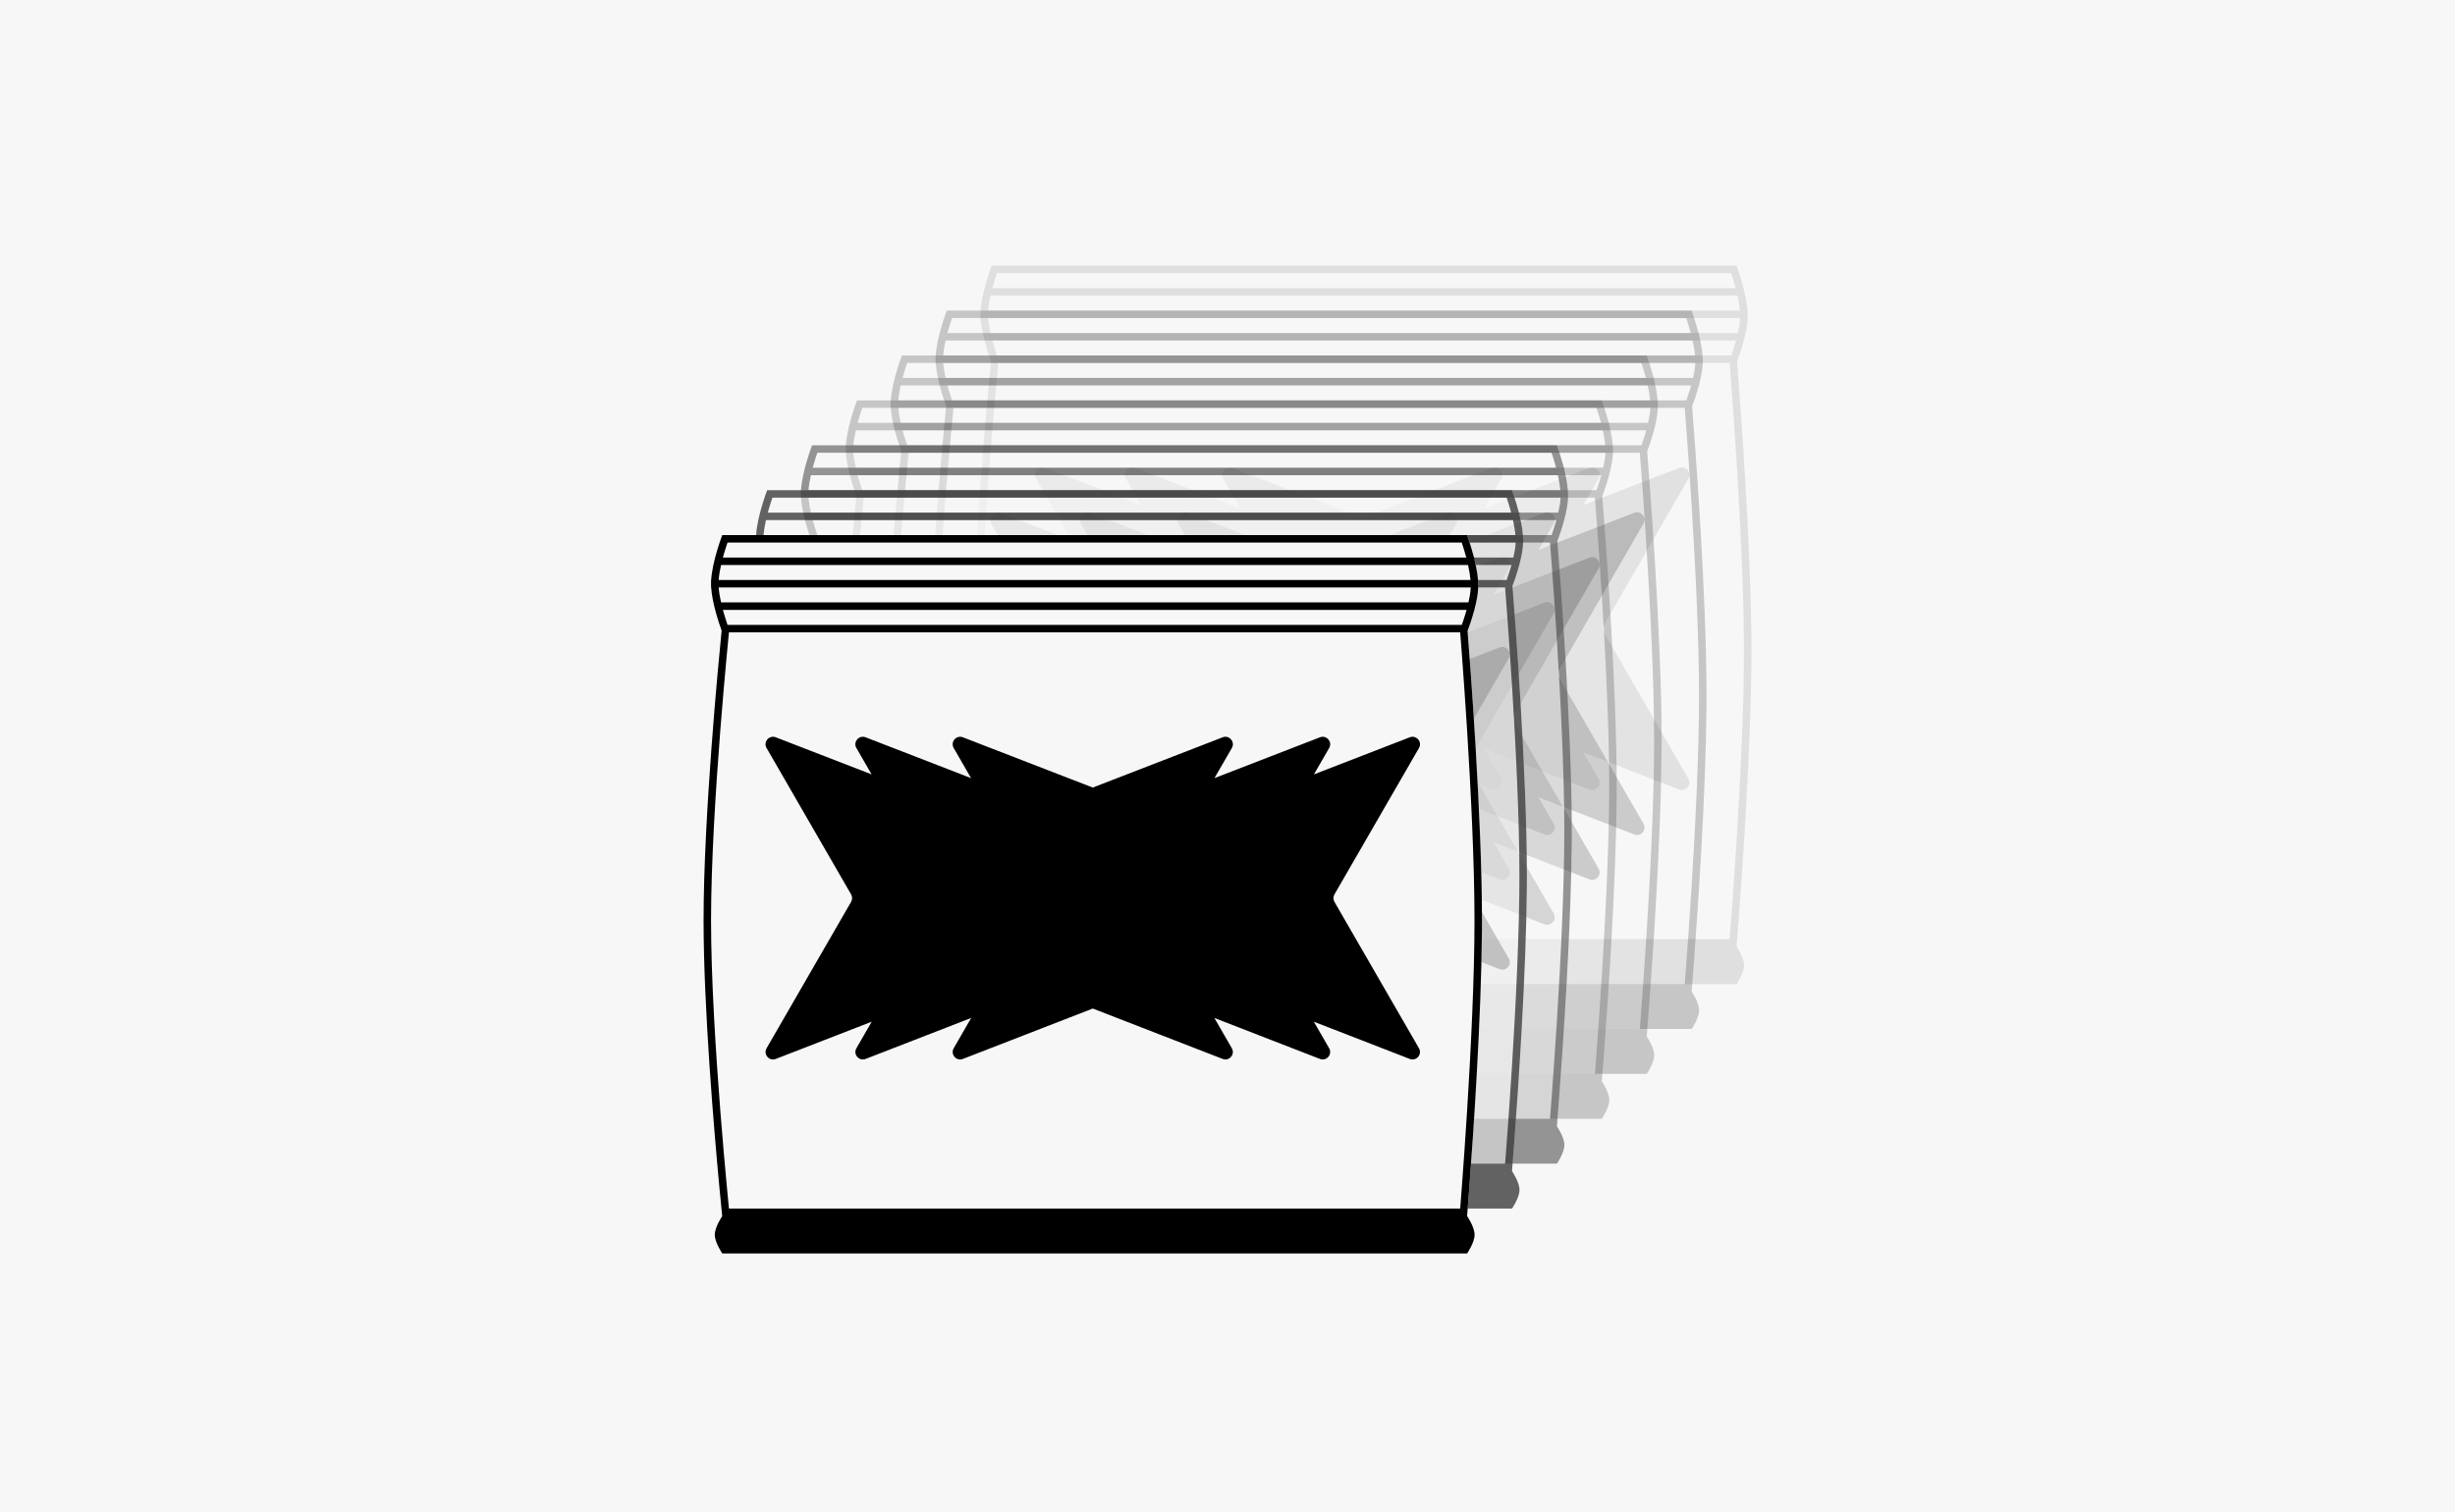
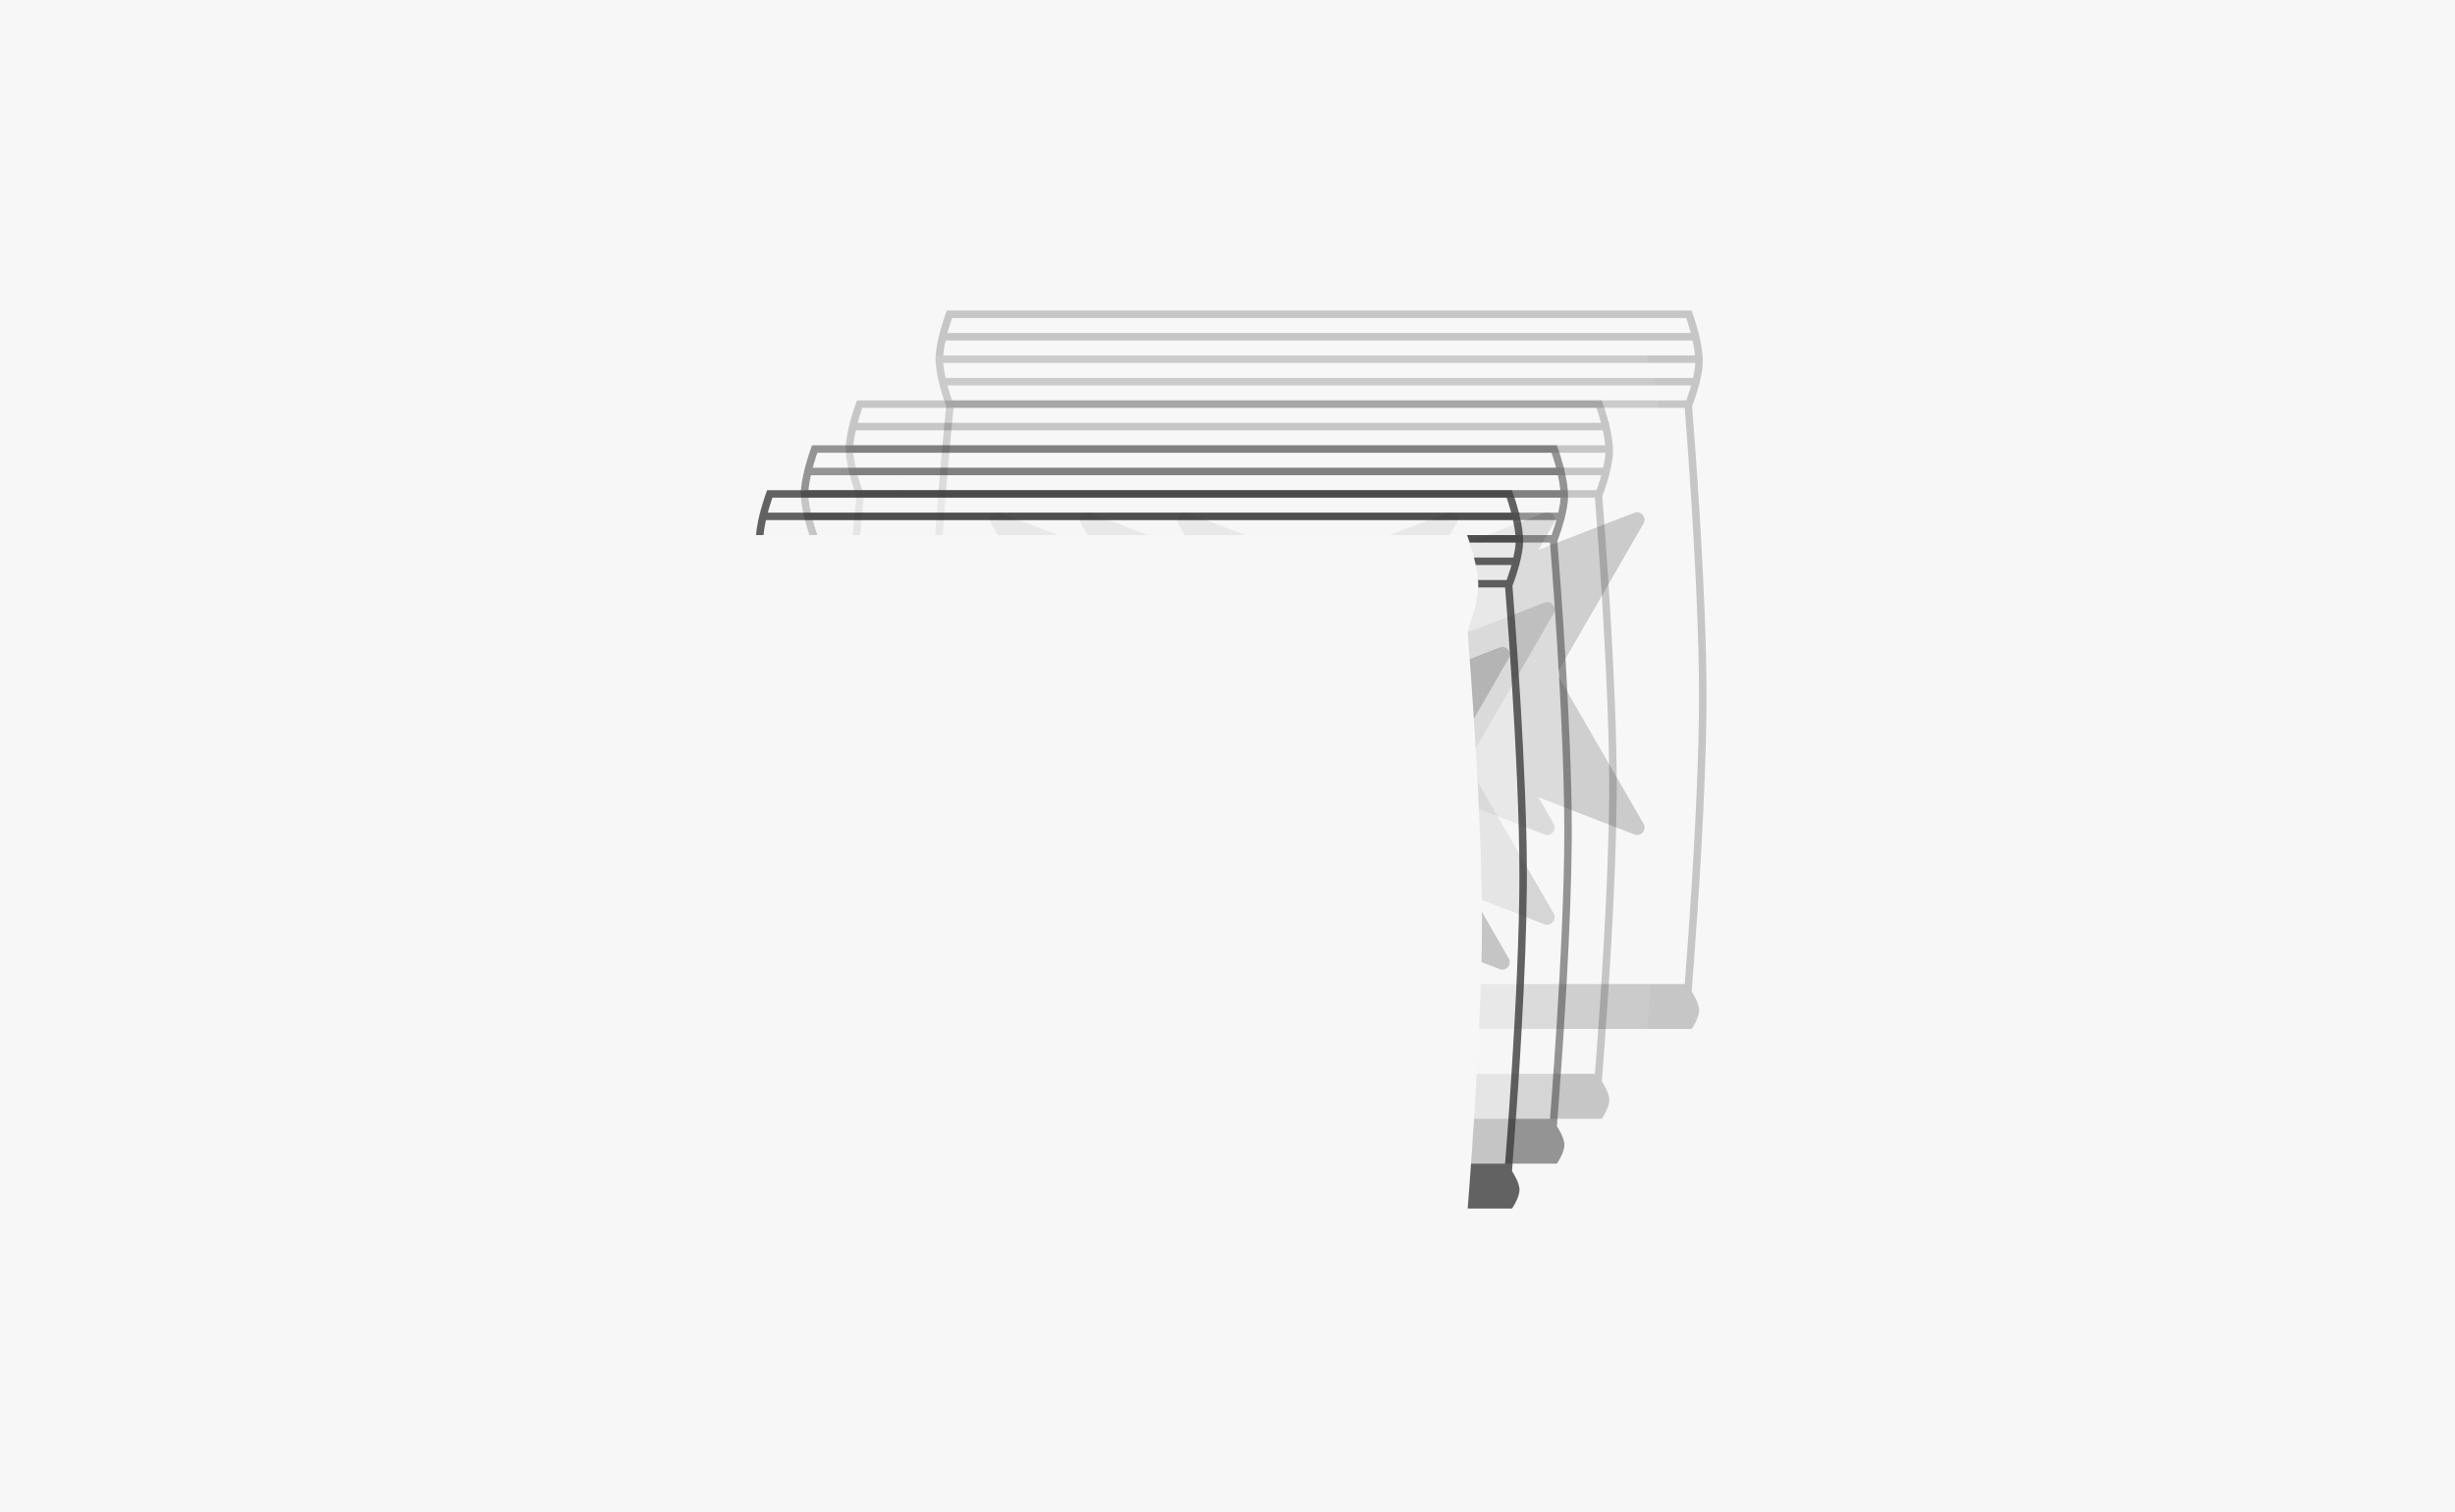
<svg xmlns="http://www.w3.org/2000/svg" width="328" height="202" viewBox="0 0 328 202" fill="none">
  <rect width="328" height="202" fill="#F7F7F7" />
  <rect width="228" height="202" transform="translate(50)" fill="#F7F7F7" />
-   <path opacity="0.1" d="M232.012 126.5C232.025 126.52 233.012 127.956 233.012 129C233.012 130.044 232.025 131.48 232.012 131.5H132.5C132.5 131.5 131.5 130.052 131.5 129C131.5 127.948 132.5 126.5 132.5 126.5H132.488C132.488 126.5 130 102.457 130 87C130 73.171 131.995 52.468 132.414 48.262C132.093 47.379 131 44.221 131 42C131 39.395 132.5 35.5 132.5 35.5H232.001C232.001 35.5 233.596 39.706 233.501 42.5C233.43 44.582 232.364 47.534 232.072 48.308C232.415 52.617 234 73.23 234 87C234 102.438 232.012 126.477 232.01 126.5H232.012Z" fill="#F7F7F7" />
-   <path opacity="0.1" d="M232 35.5C232.005 35.512 232.508 36.843 232.931 38.5H233V38.784C233.298 40.006 233.538 41.368 233.5 42.5C233.47 43.392 233.256 44.444 233 45.416V45.5H232.978C232.641 46.76 232.236 47.871 232.072 48.306C232.415 52.611 234 73.228 234 87L233.994 88.473C233.907 99.938 232.857 115.323 232.32 122.5L232.01 126.5H232.012C232.025 126.52 233.012 127.956 233.012 129C233.012 130.044 232.025 131.48 232.012 131.5H132.5C132.5 131.5 131.5 130.052 131.5 129C131.5 127.948 132.5 126.5 132.5 126.5H132.488L132.1 122.502C131.4 115.015 130 98.593 130 87C130 73.173 131.993 52.474 132.413 48.264C132.116 47.447 131.154 44.672 131.016 42.5H131V42.062C131 42.041 130.999 42.02 130.999 42C130.999 41.979 131 41.958 131 41.938V41.5H131.016C131.18 38.925 132.499 35.5 132.499 35.5H232ZM133.376 48.662C133.308 49.348 133.211 50.346 133.095 51.592C132.862 54.084 132.552 57.567 132.241 61.532C131.62 69.47 131 79.313 131 87C131 94.687 131.62 104.53 132.241 112.468C132.552 116.433 132.862 119.916 133.095 122.408C133.211 123.654 133.308 124.652 133.376 125.338C133.382 125.394 133.387 125.448 133.393 125.5H231.087C231.091 125.454 231.095 125.407 231.099 125.357C231.153 124.671 231.23 123.672 231.323 122.426C231.51 119.932 231.758 116.447 232.007 112.479C232.504 104.539 233 94.69 233 87C233 79.31 232.504 69.461 232.007 61.52C231.758 57.553 231.51 54.068 231.323 51.574C231.23 50.328 231.153 49.329 231.099 48.643C231.095 48.593 231.091 48.546 231.087 48.5H133.393C133.387 48.552 133.382 48.606 133.376 48.662ZM224.354 62.524C225.235 62.184 226.054 63.14 225.582 63.957L214.289 83.517C214.11 83.826 214.11 84.207 214.289 84.517L225.579 104.073C226.051 104.891 225.232 105.847 224.352 105.505L211.533 100.529L213.579 104.073C214.051 104.891 213.232 105.847 212.352 105.505L198.244 100.029L200.579 104.073C201.051 104.891 200.232 105.847 199.352 105.505L181.999 98.769L164.648 105.505C163.768 105.847 162.949 104.891 163.421 104.073L165.755 100.029L151.648 105.505C150.768 105.847 149.949 104.891 150.421 104.073L152.466 100.529L139.648 105.505C138.768 105.847 137.949 104.891 138.421 104.073L149.711 84.517C149.89 84.207 149.89 83.826 149.711 83.517L138.418 63.957C137.946 63.14 138.765 62.184 139.646 62.524L152.453 67.481L150.418 63.957C149.946 63.14 150.765 62.184 151.646 62.524L165.74 67.981L163.418 63.957C162.946 63.14 163.765 62.184 164.646 62.524L182 69.241L199.354 62.524C200.235 62.184 201.054 63.14 200.582 63.957L198.259 67.98L212.354 62.524C213.235 62.184 214.054 63.14 213.582 63.957L211.546 67.481L224.354 62.524ZM132.71 45.949C132.888 46.566 133.067 47.108 133.202 47.5H231.305C231.432 47.143 231.596 46.661 231.763 46.114C231.823 45.915 231.882 45.709 231.94 45.5H132.584C132.625 45.652 132.668 45.802 132.71 45.949ZM132.019 42.5C132.063 43.122 132.182 43.813 132.337 44.5H232.195C232.357 43.796 232.475 43.098 232.499 42.5H132.019ZM132.337 39.5C132.182 40.187 132.063 40.878 132.019 41.5H232.468C232.411 40.863 232.29 40.176 232.141 39.5H132.337ZM133.202 36.5C133.067 36.892 132.888 37.434 132.71 38.051C132.668 38.198 132.625 38.348 132.584 38.5H231.897C231.872 38.405 231.848 38.311 231.822 38.219C231.635 37.541 231.444 36.946 231.301 36.522C231.298 36.514 231.295 36.507 231.293 36.5H133.202Z" fill="black" />
  <path opacity="0.1" d="M226.012 132.5C226.025 132.52 227.012 133.956 227.012 135C227.012 136.044 226.025 137.48 226.012 137.5H126.5C126.5 137.5 125.5 136.052 125.5 135C125.5 133.948 126.5 132.5 126.5 132.5H126.488C126.488 132.5 124 108.457 124 93C124 79.171 125.995 58.468 126.414 54.262C126.093 53.379 125 50.221 125 48C125 45.395 126.5 41.5 126.5 41.5H226.001C226.001 41.5 227.596 45.706 227.501 48.5C227.43 50.582 226.364 53.534 226.072 54.308C226.415 58.617 228 79.23 228 93C228 108.438 226.012 132.477 226.01 132.5H226.012Z" fill="#F7F7F7" />
  <path opacity="0.2" d="M226 41.5C226.005 41.512 226.508 42.843 226.931 44.5H227V44.784C227.298 46.006 227.538 47.368 227.5 48.5C227.47 49.392 227.256 50.444 227 51.416V51.5H226.978C226.641 52.76 226.236 53.871 226.072 54.306C226.415 58.611 228 79.228 228 93L227.994 94.473C227.907 105.938 226.857 121.323 226.32 128.5L226.01 132.5H226.012C226.025 132.52 227.012 133.956 227.012 135C227.012 136.044 226.025 137.48 226.012 137.5H126.5C126.5 137.5 125.5 136.052 125.5 135C125.5 133.948 126.5 132.5 126.5 132.5H126.488L126.1 128.502C125.4 121.015 124 104.593 124 93C124 79.173 125.993 58.474 126.413 54.264C126.116 53.447 125.154 50.672 125.016 48.5H125V48.062C125 48.041 124.999 48.02 124.999 48C124.999 47.979 125 47.958 125 47.938V47.5H125.016C125.18 44.925 126.499 41.5 126.499 41.5H226ZM127.376 54.662C127.308 55.348 127.211 56.346 127.095 57.592C126.862 60.084 126.552 63.567 126.241 67.532C125.62 75.47 125 85.313 125 93C125 100.687 125.62 110.53 126.241 118.468C126.552 122.433 126.862 125.916 127.095 128.408C127.211 129.654 127.308 130.652 127.376 131.338C127.382 131.394 127.387 131.448 127.393 131.5H225.087C225.091 131.454 225.095 131.407 225.099 131.357C225.153 130.671 225.23 129.672 225.323 128.426C225.51 125.932 225.758 122.447 226.007 118.479C226.504 110.539 227 100.69 227 93C227 85.31 226.504 75.461 226.007 67.52C225.758 63.553 225.51 60.068 225.323 57.574C225.23 56.328 225.153 55.329 225.099 54.643C225.095 54.593 225.091 54.546 225.087 54.5H127.393C127.387 54.552 127.382 54.606 127.376 54.662ZM218.354 68.524C219.235 68.184 220.054 69.14 219.582 69.957L208.289 89.517C208.11 89.826 208.11 90.207 208.289 90.517L219.579 110.073C220.051 110.891 219.232 111.847 218.352 111.505L205.533 106.529L207.579 110.073C208.051 110.891 207.232 111.847 206.352 111.505L192.244 106.029L194.579 110.073C195.051 110.891 194.232 111.847 193.352 111.505L175.999 104.77L158.648 111.505C157.768 111.847 156.949 110.891 157.421 110.073L159.755 106.029L145.648 111.505C144.768 111.847 143.949 110.891 144.421 110.073L146.466 106.529L133.648 111.505C132.768 111.847 131.949 110.891 132.421 110.073L143.711 90.517C143.89 90.207 143.89 89.826 143.711 89.517L132.418 69.957C131.946 69.14 132.765 68.184 133.646 68.524L146.453 73.481L144.418 69.957C143.946 69.14 144.765 68.184 145.646 68.524L159.74 73.981L157.418 69.957C156.946 69.14 157.765 68.184 158.646 68.524L176 75.241L193.354 68.524C194.235 68.184 195.054 69.14 194.582 69.957L192.259 73.98L206.354 68.524C207.235 68.184 208.054 69.14 207.582 69.957L205.546 73.481L218.354 68.524ZM126.71 51.949C126.888 52.566 127.067 53.108 127.202 53.5H225.305C225.432 53.143 225.596 52.661 225.763 52.114C225.823 51.915 225.882 51.709 225.94 51.5H126.584C126.625 51.652 126.668 51.802 126.71 51.949ZM126.019 48.5C126.063 49.122 126.182 49.813 126.337 50.5H226.195C226.357 49.796 226.475 49.098 226.499 48.5H126.019ZM126.337 45.5C126.182 46.187 126.063 46.878 126.019 47.5H226.468C226.411 46.863 226.29 46.176 226.141 45.5H126.337ZM127.202 42.5C127.067 42.892 126.888 43.434 126.71 44.051C126.668 44.198 126.625 44.348 126.584 44.5H225.897C225.872 44.405 225.848 44.311 225.822 44.219C225.635 43.541 225.444 42.946 225.301 42.522C225.298 42.514 225.295 42.507 225.293 42.5H127.202Z" fill="black" />
  <path opacity="0.1" d="M220.012 138.5C220.025 138.52 221.012 139.956 221.012 141C221.012 142.044 220.025 143.48 220.012 143.5H120.5C120.5 143.5 119.5 142.052 119.5 141C119.5 139.948 120.5 138.5 120.5 138.5H120.488C120.488 138.5 118 114.457 118 99C118 85.171 119.995 64.468 120.414 60.262C120.093 59.379 119 56.221 119 54C119 51.395 120.5 47.5 120.5 47.5H220.001C220.001 47.5 221.596 51.706 221.501 54.5C221.43 56.582 220.364 59.534 220.072 60.308C220.415 64.617 222 85.23 222 99C222 114.438 220.012 138.477 220.01 138.5H220.012Z" fill="#F7F7F7" />
-   <path opacity="0.2" d="M220 47.5C220.005 47.512 220.508 48.843 220.931 50.5H221V50.784C221.298 52.006 221.538 53.368 221.5 54.5C221.47 55.392 221.256 56.444 221 57.416V57.5H220.978C220.641 58.76 220.236 59.871 220.072 60.306C220.415 64.611 222 85.228 222 99L221.994 100.473C221.907 111.938 220.857 127.323 220.32 134.5L220.01 138.5H220.012C220.025 138.52 221.012 139.956 221.012 141C221.012 142.044 220.025 143.48 220.012 143.5H120.5C120.5 143.5 119.5 142.052 119.5 141C119.5 139.948 120.5 138.5 120.5 138.5H120.488L120.1 134.502C119.4 127.015 118 110.593 118 99C118 85.173 119.993 64.474 120.413 60.264C120.116 59.447 119.154 56.672 119.016 54.5H119V54.062C119 54.041 118.999 54.02 118.999 54C118.999 53.979 119 53.958 119 53.938V53.5H119.016C119.18 50.925 120.499 47.5 120.499 47.5H220ZM121.376 60.662C121.308 61.348 121.211 62.346 121.095 63.592C120.862 66.084 120.552 69.567 120.241 73.532C119.62 81.47 119 91.313 119 99C119 106.687 119.62 116.53 120.241 124.468C120.552 128.433 120.862 131.916 121.095 134.408C121.211 135.654 121.308 136.652 121.376 137.338C121.382 137.394 121.387 137.448 121.393 137.5H219.087C219.091 137.454 219.095 137.407 219.099 137.357C219.153 136.671 219.23 135.672 219.323 134.426C219.51 131.932 219.758 128.447 220.007 124.479C220.504 116.539 221 106.69 221 99C221 91.31 220.504 81.461 220.007 73.52C219.758 69.553 219.51 66.068 219.323 63.574C219.23 62.328 219.153 61.329 219.099 60.643C219.095 60.593 219.091 60.546 219.087 60.5H121.393C121.387 60.552 121.382 60.606 121.376 60.662ZM212.354 74.524C213.235 74.184 214.054 75.14 213.582 75.957L202.289 95.517C202.11 95.826 202.11 96.207 202.289 96.517L213.579 116.073C214.051 116.891 213.232 117.847 212.352 117.505L199.533 112.529L201.579 116.073C202.051 116.891 201.232 117.847 200.352 117.505L186.244 112.029L188.579 116.073C189.051 116.891 188.232 117.847 187.352 117.505L169.999 110.77L152.648 117.505C151.768 117.847 150.949 116.891 151.421 116.073L153.755 112.029L139.648 117.505C138.768 117.847 137.949 116.891 138.421 116.073L140.466 112.529L127.648 117.505C126.768 117.847 125.949 116.891 126.421 116.073L137.711 96.517C137.89 96.207 137.89 95.826 137.711 95.517L126.418 75.957C125.946 75.14 126.765 74.184 127.646 74.524L140.453 79.481L138.418 75.957C137.946 75.14 138.765 74.184 139.646 74.524L153.74 79.981L151.418 75.957C150.946 75.14 151.765 74.184 152.646 74.524L170 81.241L187.354 74.524C188.235 74.184 189.054 75.14 188.582 75.957L186.259 79.98L200.354 74.524C201.235 74.184 202.054 75.14 201.582 75.957L199.546 79.481L212.354 74.524ZM120.71 57.949C120.888 58.566 121.067 59.108 121.202 59.5H219.305C219.432 59.143 219.596 58.661 219.763 58.114C219.823 57.915 219.882 57.709 219.94 57.5H120.584C120.625 57.652 120.668 57.802 120.71 57.949ZM120.019 54.5C120.063 55.122 120.182 55.813 120.337 56.5H220.195C220.357 55.796 220.475 55.098 220.499 54.5H120.019ZM120.337 51.5C120.182 52.187 120.063 52.878 120.019 53.5H220.468C220.411 52.863 220.29 52.176 220.141 51.5H120.337ZM121.202 48.5C121.067 48.892 120.888 49.434 120.71 50.051C120.668 50.198 120.625 50.348 120.584 50.5H219.897C219.872 50.405 219.848 50.311 219.822 50.219C219.635 49.541 219.444 48.946 219.301 48.522C219.298 48.514 219.295 48.507 219.293 48.5H121.202Z" fill="black" />
  <path opacity="0.1" d="M214.012 144.5C214.025 144.52 215.012 145.956 215.012 147C215.012 148.044 214.025 149.48 214.012 149.5H114.5C114.5 149.5 113.5 148.052 113.5 147C113.5 145.948 114.5 144.5 114.5 144.5H114.488C114.488 144.5 112 120.457 112 105C112 91.171 113.995 70.468 114.414 66.262C114.093 65.379 113 62.221 113 60C113 57.395 114.5 53.5 114.5 53.5H214.001C214.001 53.5 215.596 57.706 215.501 60.5C215.43 62.582 214.364 65.534 214.072 66.308C214.415 70.617 216 91.23 216 105C216 120.438 214.012 144.477 214.01 144.5H214.012Z" fill="#F7F7F7" />
  <path opacity="0.2" d="M214 53.5C214.005 53.512 214.508 54.843 214.931 56.5H215V56.784C215.298 58.006 215.538 59.368 215.5 60.5C215.47 61.392 215.256 62.444 215 63.416V63.5H214.978C214.641 64.76 214.236 65.871 214.072 66.306C214.415 70.611 216 91.228 216 105L215.994 106.473C215.907 117.938 214.857 133.323 214.32 140.5L214.01 144.5H214.012C214.025 144.52 215.012 145.956 215.012 147C215.012 148.044 214.025 149.48 214.012 149.5H114.5C114.5 149.5 113.5 148.052 113.5 147C113.5 145.948 114.5 144.5 114.5 144.5H114.488L114.1 140.502C113.4 133.015 112 116.593 112 105C112 91.173 113.993 70.474 114.413 66.264C114.116 65.447 113.154 62.672 113.016 60.5H113V60.062C113 60.041 112.999 60.02 112.999 60C112.999 59.979 113 59.958 113 59.938V59.5H113.016C113.18 56.925 114.499 53.5 114.499 53.5H214ZM115.376 66.662C115.308 67.348 115.211 68.346 115.095 69.592C114.862 72.084 114.552 75.567 114.241 79.532C113.62 87.47 113 97.313 113 105C113 112.687 113.62 122.53 114.241 130.468C114.552 134.433 114.862 137.916 115.095 140.408C115.211 141.654 115.308 142.652 115.376 143.338C115.382 143.394 115.387 143.448 115.393 143.5H213.087C213.091 143.454 213.095 143.407 213.099 143.357C213.153 142.671 213.23 141.672 213.323 140.426C213.51 137.932 213.758 134.447 214.007 130.479C214.504 122.539 215 112.69 215 105C215 97.31 214.504 87.461 214.007 79.52C213.758 75.553 213.51 72.068 213.323 69.574C213.23 68.328 213.153 67.329 213.099 66.643C213.095 66.593 213.091 66.546 213.087 66.5H115.393C115.387 66.552 115.382 66.606 115.376 66.662ZM206.354 80.524C207.235 80.184 208.054 81.14 207.582 81.957L196.289 101.517C196.11 101.826 196.11 102.207 196.289 102.517L207.579 122.073C208.051 122.891 207.232 123.847 206.352 123.505L193.533 118.529L195.579 122.073C196.051 122.891 195.232 123.847 194.352 123.505L180.244 118.029L182.579 122.073C183.051 122.891 182.232 123.847 181.352 123.505L163.999 116.77L146.648 123.505C145.768 123.847 144.949 122.891 145.421 122.073L147.755 118.029L133.648 123.505C132.768 123.847 131.949 122.891 132.421 122.073L134.466 118.529L121.648 123.505C120.768 123.847 119.949 122.891 120.421 122.073L131.711 102.517C131.89 102.207 131.89 101.826 131.711 101.517L120.418 81.957C119.946 81.14 120.765 80.184 121.646 80.524L134.453 85.481L132.418 81.957C131.946 81.14 132.765 80.184 133.646 80.524L147.74 85.981L145.418 81.957C144.946 81.14 145.765 80.184 146.646 80.524L164 87.241L181.354 80.524C182.235 80.184 183.054 81.14 182.582 81.957L180.259 85.98L194.354 80.524C195.235 80.184 196.054 81.14 195.582 81.957L193.546 85.481L206.354 80.524ZM114.71 63.949C114.888 64.566 115.067 65.108 115.202 65.5H213.305C213.432 65.143 213.596 64.661 213.763 64.114C213.823 63.915 213.882 63.709 213.94 63.5H114.584C114.625 63.652 114.668 63.802 114.71 63.949ZM114.019 60.5C114.063 61.122 114.182 61.813 114.337 62.5H214.195C214.357 61.796 214.475 61.098 214.499 60.5H114.019ZM114.337 57.5C114.182 58.187 114.063 58.878 114.019 59.5H214.468C214.411 58.863 214.29 58.176 214.141 57.5H114.337ZM115.202 54.5C115.067 54.892 114.888 55.434 114.71 56.051C114.668 56.198 114.625 56.348 114.584 56.5H213.897C213.872 56.405 213.848 56.311 213.822 56.219C213.635 55.541 213.444 54.946 213.301 54.522C213.298 54.514 213.295 54.507 213.293 54.5H115.202Z" fill="black" />
  <path opacity="0.3" d="M208.012 150.5C208.025 150.52 209.012 151.956 209.012 153C209.012 154.044 208.025 155.48 208.012 155.5H108.5C108.5 155.5 107.5 154.052 107.5 153C107.5 151.948 108.5 150.5 108.5 150.5H108.488C108.488 150.5 106 126.457 106 111C106 97.171 107.995 76.468 108.414 72.262C108.093 71.379 107 68.221 107 66C107 63.395 108.5 59.5 108.5 59.5H208.001C208.001 59.5 209.596 63.706 209.501 66.5C209.43 68.582 208.364 71.534 208.072 72.308C208.415 76.617 210 97.23 210 111C210 126.438 208.012 150.477 208.01 150.5H208.012Z" fill="#F7F7F7" />
  <path opacity="0.4" d="M208 59.5C208.005 59.512 208.508 60.843 208.931 62.5H209V62.784C209.298 64.006 209.538 65.368 209.5 66.5C209.47 67.392 209.256 68.444 209 69.416V69.5H208.978C208.641 70.76 208.236 71.871 208.072 72.306C208.415 76.611 210 97.228 210 111L209.994 112.473C209.907 123.938 208.857 139.323 208.32 146.5L208.01 150.5H208.012C208.025 150.52 209.012 151.956 209.012 153C209.012 154.044 208.025 155.48 208.012 155.5H108.5C108.5 155.5 107.5 154.052 107.5 153C107.5 151.948 108.5 150.5 108.5 150.5H108.488L108.1 146.502C107.4 139.015 106 122.593 106 111C106 97.173 107.993 76.474 108.413 72.264C108.116 71.447 107.154 68.671 107.016 66.5H107V66.061C107 66.041 106.999 66.02 106.999 66C106.999 65.979 107 65.958 107 65.938V65.5H107.016C107.18 62.925 108.499 59.5 108.499 59.5H208ZM109.376 72.662C109.308 73.348 109.211 74.346 109.095 75.592C108.862 78.084 108.552 81.567 108.241 85.532C107.62 93.47 107 103.313 107 111C107 118.687 107.62 128.53 108.241 136.468C108.552 140.433 108.862 143.916 109.095 146.408C109.211 147.654 109.308 148.652 109.376 149.338C109.382 149.394 109.387 149.448 109.393 149.5H207.087C207.091 149.454 207.095 149.407 207.099 149.357C207.153 148.671 207.23 147.672 207.323 146.426C207.51 143.932 207.758 140.447 208.007 136.479C208.504 128.539 209 118.69 209 111C209 103.31 208.504 93.461 208.007 85.52C207.758 81.553 207.51 78.068 207.323 75.574C207.23 74.328 207.153 73.329 207.099 72.643C207.095 72.593 207.091 72.546 207.087 72.5H109.393C109.387 72.552 109.382 72.606 109.376 72.662ZM200.354 86.524C201.235 86.184 202.054 87.14 201.582 87.957L190.289 107.517C190.11 107.826 190.11 108.207 190.289 108.517L201.579 128.073C202.051 128.891 201.232 129.847 200.352 129.505L187.533 124.529L189.579 128.073C190.051 128.891 189.232 129.847 188.352 129.505L174.244 124.029L176.579 128.073C177.051 128.891 176.232 129.847 175.352 129.505L157.999 122.77L140.648 129.505C139.768 129.847 138.949 128.891 139.421 128.073L141.755 124.029L127.648 129.505C126.768 129.847 125.949 128.891 126.421 128.073L128.466 124.529L115.648 129.505C114.768 129.847 113.949 128.891 114.421 128.073L125.711 108.517C125.89 108.207 125.89 107.826 125.711 107.517L114.418 87.957C113.946 87.14 114.765 86.184 115.646 86.524L128.453 91.481L126.418 87.957C125.946 87.14 126.765 86.184 127.646 86.524L141.74 91.981L139.418 87.957C138.946 87.14 139.765 86.184 140.646 86.524L158 93.241L175.354 86.524C176.235 86.184 177.054 87.14 176.582 87.957L174.259 91.98L188.354 86.524C189.235 86.184 190.054 87.14 189.582 87.957L187.546 91.481L200.354 86.524ZM108.71 69.949C108.888 70.566 109.067 71.108 109.202 71.5H207.305C207.432 71.143 207.596 70.661 207.763 70.114C207.823 69.915 207.882 69.709 207.94 69.5H108.584C108.625 69.652 108.668 69.802 108.71 69.949ZM108.019 66.5C108.063 67.122 108.182 67.813 108.337 68.5H208.195C208.357 67.796 208.475 67.098 208.499 66.5H108.019ZM108.337 63.5C108.182 64.187 108.063 64.878 108.019 65.5H208.468C208.411 64.863 208.29 64.176 208.141 63.5H108.337ZM109.202 60.5C109.067 60.892 108.888 61.434 108.71 62.051C108.668 62.198 108.625 62.348 108.584 62.5H207.897C207.872 62.405 207.848 62.311 207.822 62.219C207.635 61.541 207.444 60.946 207.301 60.522C207.298 60.514 207.295 60.507 207.293 60.5H109.202Z" fill="black" />
  <path opacity="0.5" d="M202.012 156.5C202.025 156.52 203.012 157.956 203.012 159C203.012 160.044 202.025 161.48 202.012 161.5H102.5C102.5 161.5 101.5 160.052 101.5 159C101.5 157.948 102.5 156.5 102.5 156.5H102.488C102.488 156.5 100 132.457 100 117C100 103.171 101.995 82.468 102.414 78.262C102.093 77.379 101 74.221 101 72C101 69.395 102.5 65.5 102.5 65.5H202.001C202.001 65.5 203.596 69.706 203.501 72.5C203.43 74.582 202.364 77.534 202.072 78.308C202.415 82.617 204 103.23 204 117C204 132.438 202.012 156.477 202.01 156.5H202.012Z" fill="#F7F7F7" />
  <path opacity="0.6" d="M202 65.5C202.005 65.512 202.508 66.843 202.931 68.5H203V68.784C203.298 70.006 203.538 71.368 203.5 72.5C203.47 73.392 203.256 74.444 203 75.416V75.5H202.978C202.641 76.76 202.236 77.871 202.072 78.306C202.415 82.611 204 103.228 204 117L203.994 118.473C203.907 129.938 202.857 145.323 202.32 152.5L202.01 156.5H202.012C202.025 156.52 203.012 157.956 203.012 159C203.012 160.044 202.025 161.48 202.012 161.5H102.5C102.5 161.5 101.5 160.052 101.5 159C101.5 157.948 102.5 156.5 102.5 156.5H102.488L102.1 152.502C101.4 145.015 100 128.593 100 117C100 103.173 101.993 82.474 102.413 78.264C102.116 77.447 101.154 74.671 101.016 72.5H101V72.061C101 72.041 100.999 72.02 100.999 72C100.999 71.979 101 71.958 101 71.938V71.5H101.016C101.18 68.925 102.499 65.5 102.499 65.5H202ZM103.376 78.662C103.308 79.348 103.211 80.346 103.095 81.592C102.862 84.084 102.552 87.567 102.241 91.532C101.62 99.47 101 109.313 101 117C101 124.687 101.62 134.53 102.241 142.468C102.552 146.433 102.862 149.916 103.095 152.408C103.211 153.654 103.308 154.652 103.376 155.338C103.382 155.394 103.387 155.448 103.393 155.5H201.087C201.091 155.454 201.095 155.407 201.099 155.357C201.153 154.671 201.23 153.672 201.323 152.426C201.51 149.932 201.758 146.447 202.007 142.479C202.504 134.539 203 124.69 203 117C203 109.31 202.504 99.461 202.007 91.52C201.758 87.553 201.51 84.068 201.323 81.574C201.23 80.328 201.153 79.329 201.099 78.643C201.095 78.593 201.091 78.546 201.087 78.5H103.393C103.387 78.552 103.382 78.606 103.376 78.662ZM194.354 92.524C195.235 92.184 196.054 93.14 195.582 93.957L184.289 113.517C184.11 113.826 184.11 114.207 184.289 114.517L195.579 134.073C196.051 134.891 195.232 135.847 194.352 135.505L181.533 130.529L183.579 134.073C184.051 134.891 183.232 135.847 182.352 135.505L168.244 130.029L170.579 134.073C171.051 134.891 170.232 135.847 169.352 135.505L151.999 128.77L134.648 135.505C133.768 135.847 132.949 134.891 133.421 134.073L135.755 130.029L121.648 135.505C120.768 135.847 119.949 134.891 120.421 134.073L122.466 130.529L109.648 135.505C108.768 135.847 107.949 134.891 108.421 134.073L119.711 114.517C119.89 114.207 119.89 113.826 119.711 113.517L108.418 93.957C107.946 93.14 108.765 92.184 109.646 92.524L122.453 97.481L120.418 93.957C119.946 93.14 120.765 92.184 121.646 92.524L135.74 97.981L133.418 93.957C132.946 93.14 133.765 92.184 134.646 92.524L152 99.241L169.354 92.524C170.235 92.184 171.054 93.14 170.582 93.957L168.259 97.98L182.354 92.524C183.235 92.184 184.054 93.14 183.582 93.957L181.546 97.481L194.354 92.524ZM102.71 75.949C102.888 76.566 103.067 77.108 103.202 77.5H201.305C201.432 77.143 201.596 76.661 201.763 76.114C201.823 75.915 201.882 75.709 201.94 75.5H102.584C102.625 75.652 102.668 75.802 102.71 75.949ZM102.019 72.5C102.063 73.122 102.182 73.813 102.337 74.5H202.195C202.357 73.796 202.475 73.098 202.499 72.5H102.019ZM102.337 69.5C102.182 70.187 102.063 70.878 102.019 71.5H202.468C202.411 70.863 202.29 70.176 202.141 69.5H102.337ZM103.202 66.5C103.067 66.892 102.888 67.434 102.71 68.051C102.668 68.198 102.625 68.348 102.584 68.5H201.897C201.872 68.405 201.848 68.311 201.822 68.219C201.635 67.541 201.444 66.946 201.301 66.522C201.298 66.514 201.295 66.507 201.293 66.5H103.202Z" fill="black" />
  <path d="M196.012 162.5C196.025 162.52 197.012 163.956 197.012 165C197.012 166.044 196.025 167.48 196.012 167.5H96.5C96.5 167.5 95.5 166.052 95.5 165C95.5 163.948 96.5 162.5 96.5 162.5H96.488C96.488 162.5 94 138.457 94 123C94 109.171 95.995 88.468 96.414 84.262C96.093 83.379 95 80.221 95 78C95 75.395 96.5 71.5 96.5 71.5H196.001C196.001 71.5 197.596 75.706 197.501 78.5C197.43 80.582 196.364 83.534 196.072 84.308C196.415 88.617 198 109.23 198 123C198 138.438 196.012 162.477 196.01 162.5H196.012Z" fill="#F7F7F7" />
-   <path d="M196 71.5C196.005 71.512 196.508 72.843 196.931 74.5H197V74.784C197.298 76.006 197.538 77.368 197.5 78.5C197.47 79.392 197.256 80.444 197 81.416V81.5H196.978C196.641 82.76 196.236 83.871 196.072 84.306C196.415 88.611 198 109.228 198 123L197.994 124.473C197.907 135.938 196.857 151.323 196.32 158.5L196.01 162.5H196.012C196.025 162.52 197.012 163.956 197.012 165C197.012 166.044 196.025 167.48 196.012 167.5H96.5C96.5 167.5 95.5 166.052 95.5 165C95.5 163.948 96.5 162.5 96.5 162.5H96.488L96.1 158.502C95.4 151.015 94 134.593 94 123C94 109.173 95.993 88.474 96.413 84.264C96.116 83.447 95.154 80.671 95.016 78.5H95V78.061C95 78.041 94.999 78.02 94.999 78C94.999 77.979 95 77.958 95 77.938V77.5H95.016C95.18 74.925 96.499 71.5 96.499 71.5H196ZM97.376 84.662C97.308 85.348 97.211 86.346 97.095 87.592C96.862 90.084 96.552 93.567 96.241 97.532C95.62 105.47 95 115.313 95 123C95 130.687 95.62 140.53 96.241 148.468C96.552 152.433 96.862 155.916 97.095 158.408C97.211 159.654 97.308 160.652 97.376 161.338C97.382 161.394 97.387 161.448 97.393 161.5H195.087C195.091 161.454 195.095 161.407 195.099 161.357C195.153 160.671 195.23 159.672 195.323 158.426C195.51 155.932 195.758 152.447 196.007 148.479C196.504 140.539 197 130.69 197 123C197 115.31 196.504 105.461 196.007 97.52C195.758 93.553 195.51 90.068 195.323 87.574C195.23 86.328 195.153 85.329 195.099 84.643C195.095 84.593 195.091 84.546 195.087 84.5H97.393C97.387 84.552 97.382 84.606 97.376 84.662ZM188.354 98.524C189.235 98.184 190.054 99.14 189.582 99.957L178.289 119.517C178.11 119.826 178.11 120.207 178.289 120.517L189.579 140.073C190.051 140.891 189.232 141.847 188.352 141.505L175.533 136.529L177.579 140.073C178.051 140.891 177.232 141.847 176.352 141.505L162.244 136.029L164.579 140.073C165.051 140.891 164.232 141.847 163.352 141.505L145.999 134.77L128.648 141.505C127.768 141.847 126.949 140.891 127.421 140.073L129.755 136.029L115.648 141.505C114.768 141.847 113.949 140.891 114.421 140.073L116.466 136.529L103.648 141.505C102.768 141.847 101.949 140.891 102.421 140.073L113.711 120.517C113.89 120.207 113.89 119.826 113.711 119.517L102.418 99.957C101.946 99.14 102.765 98.184 103.646 98.524L116.453 103.481L114.418 99.957C113.946 99.14 114.765 98.184 115.646 98.524L129.74 103.98L127.418 99.957C126.946 99.14 127.765 98.184 128.646 98.524L146 105.241L163.354 98.524C164.235 98.184 165.054 99.14 164.582 99.957L162.259 103.979L176.354 98.524C177.235 98.184 178.054 99.14 177.582 99.957L175.546 103.481L188.354 98.524ZM96.71 81.949C96.888 82.566 97.067 83.108 97.202 83.5H195.305C195.432 83.143 195.596 82.661 195.763 82.114C195.823 81.915 195.882 81.709 195.94 81.5H96.584C96.625 81.652 96.668 81.802 96.71 81.949ZM96.019 78.5C96.063 79.122 96.182 79.813 96.337 80.5H196.195C196.357 79.796 196.475 79.098 196.499 78.5H96.019ZM96.337 75.5C96.182 76.187 96.063 76.878 96.019 77.5H196.468C196.411 76.863 196.29 76.176 196.141 75.5H96.337ZM97.202 72.5C97.067 72.892 96.888 73.434 96.71 74.051C96.668 74.198 96.625 74.348 96.584 74.5H195.897C195.872 74.405 195.848 74.311 195.822 74.219C195.635 73.541 195.444 72.946 195.301 72.522C195.298 72.514 195.295 72.507 195.293 72.5H97.202Z" fill="black" />
</svg>